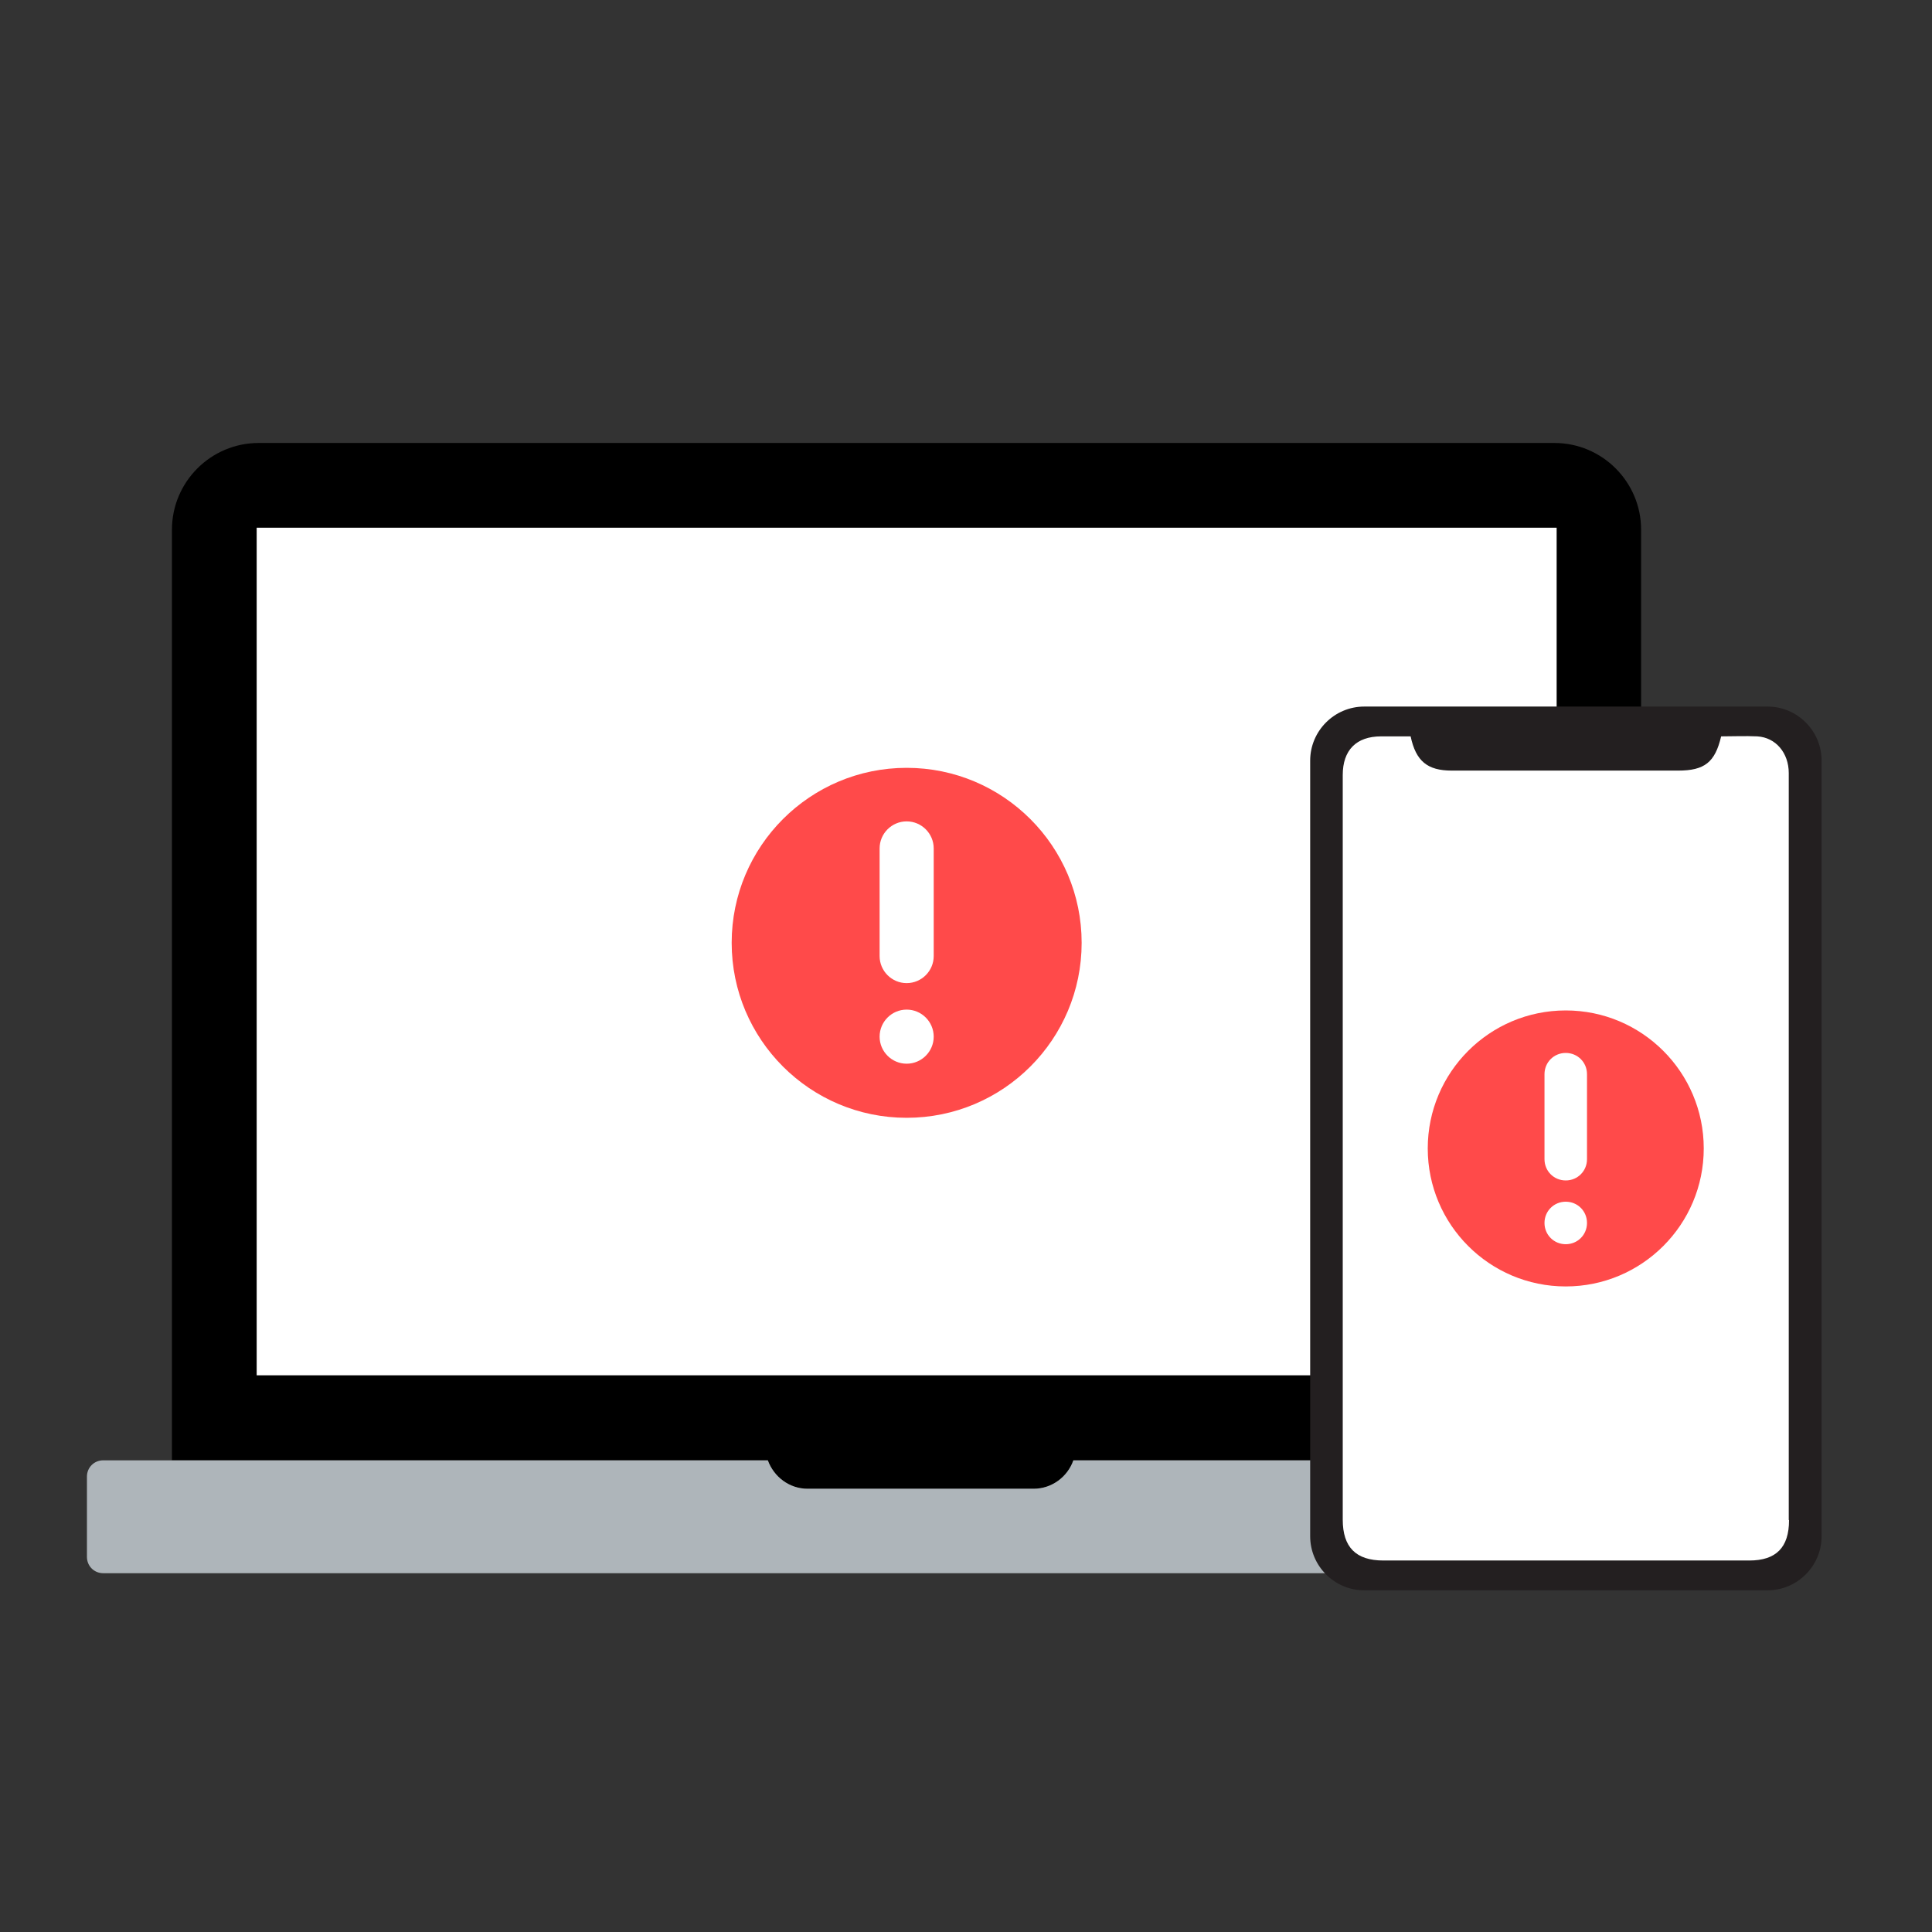
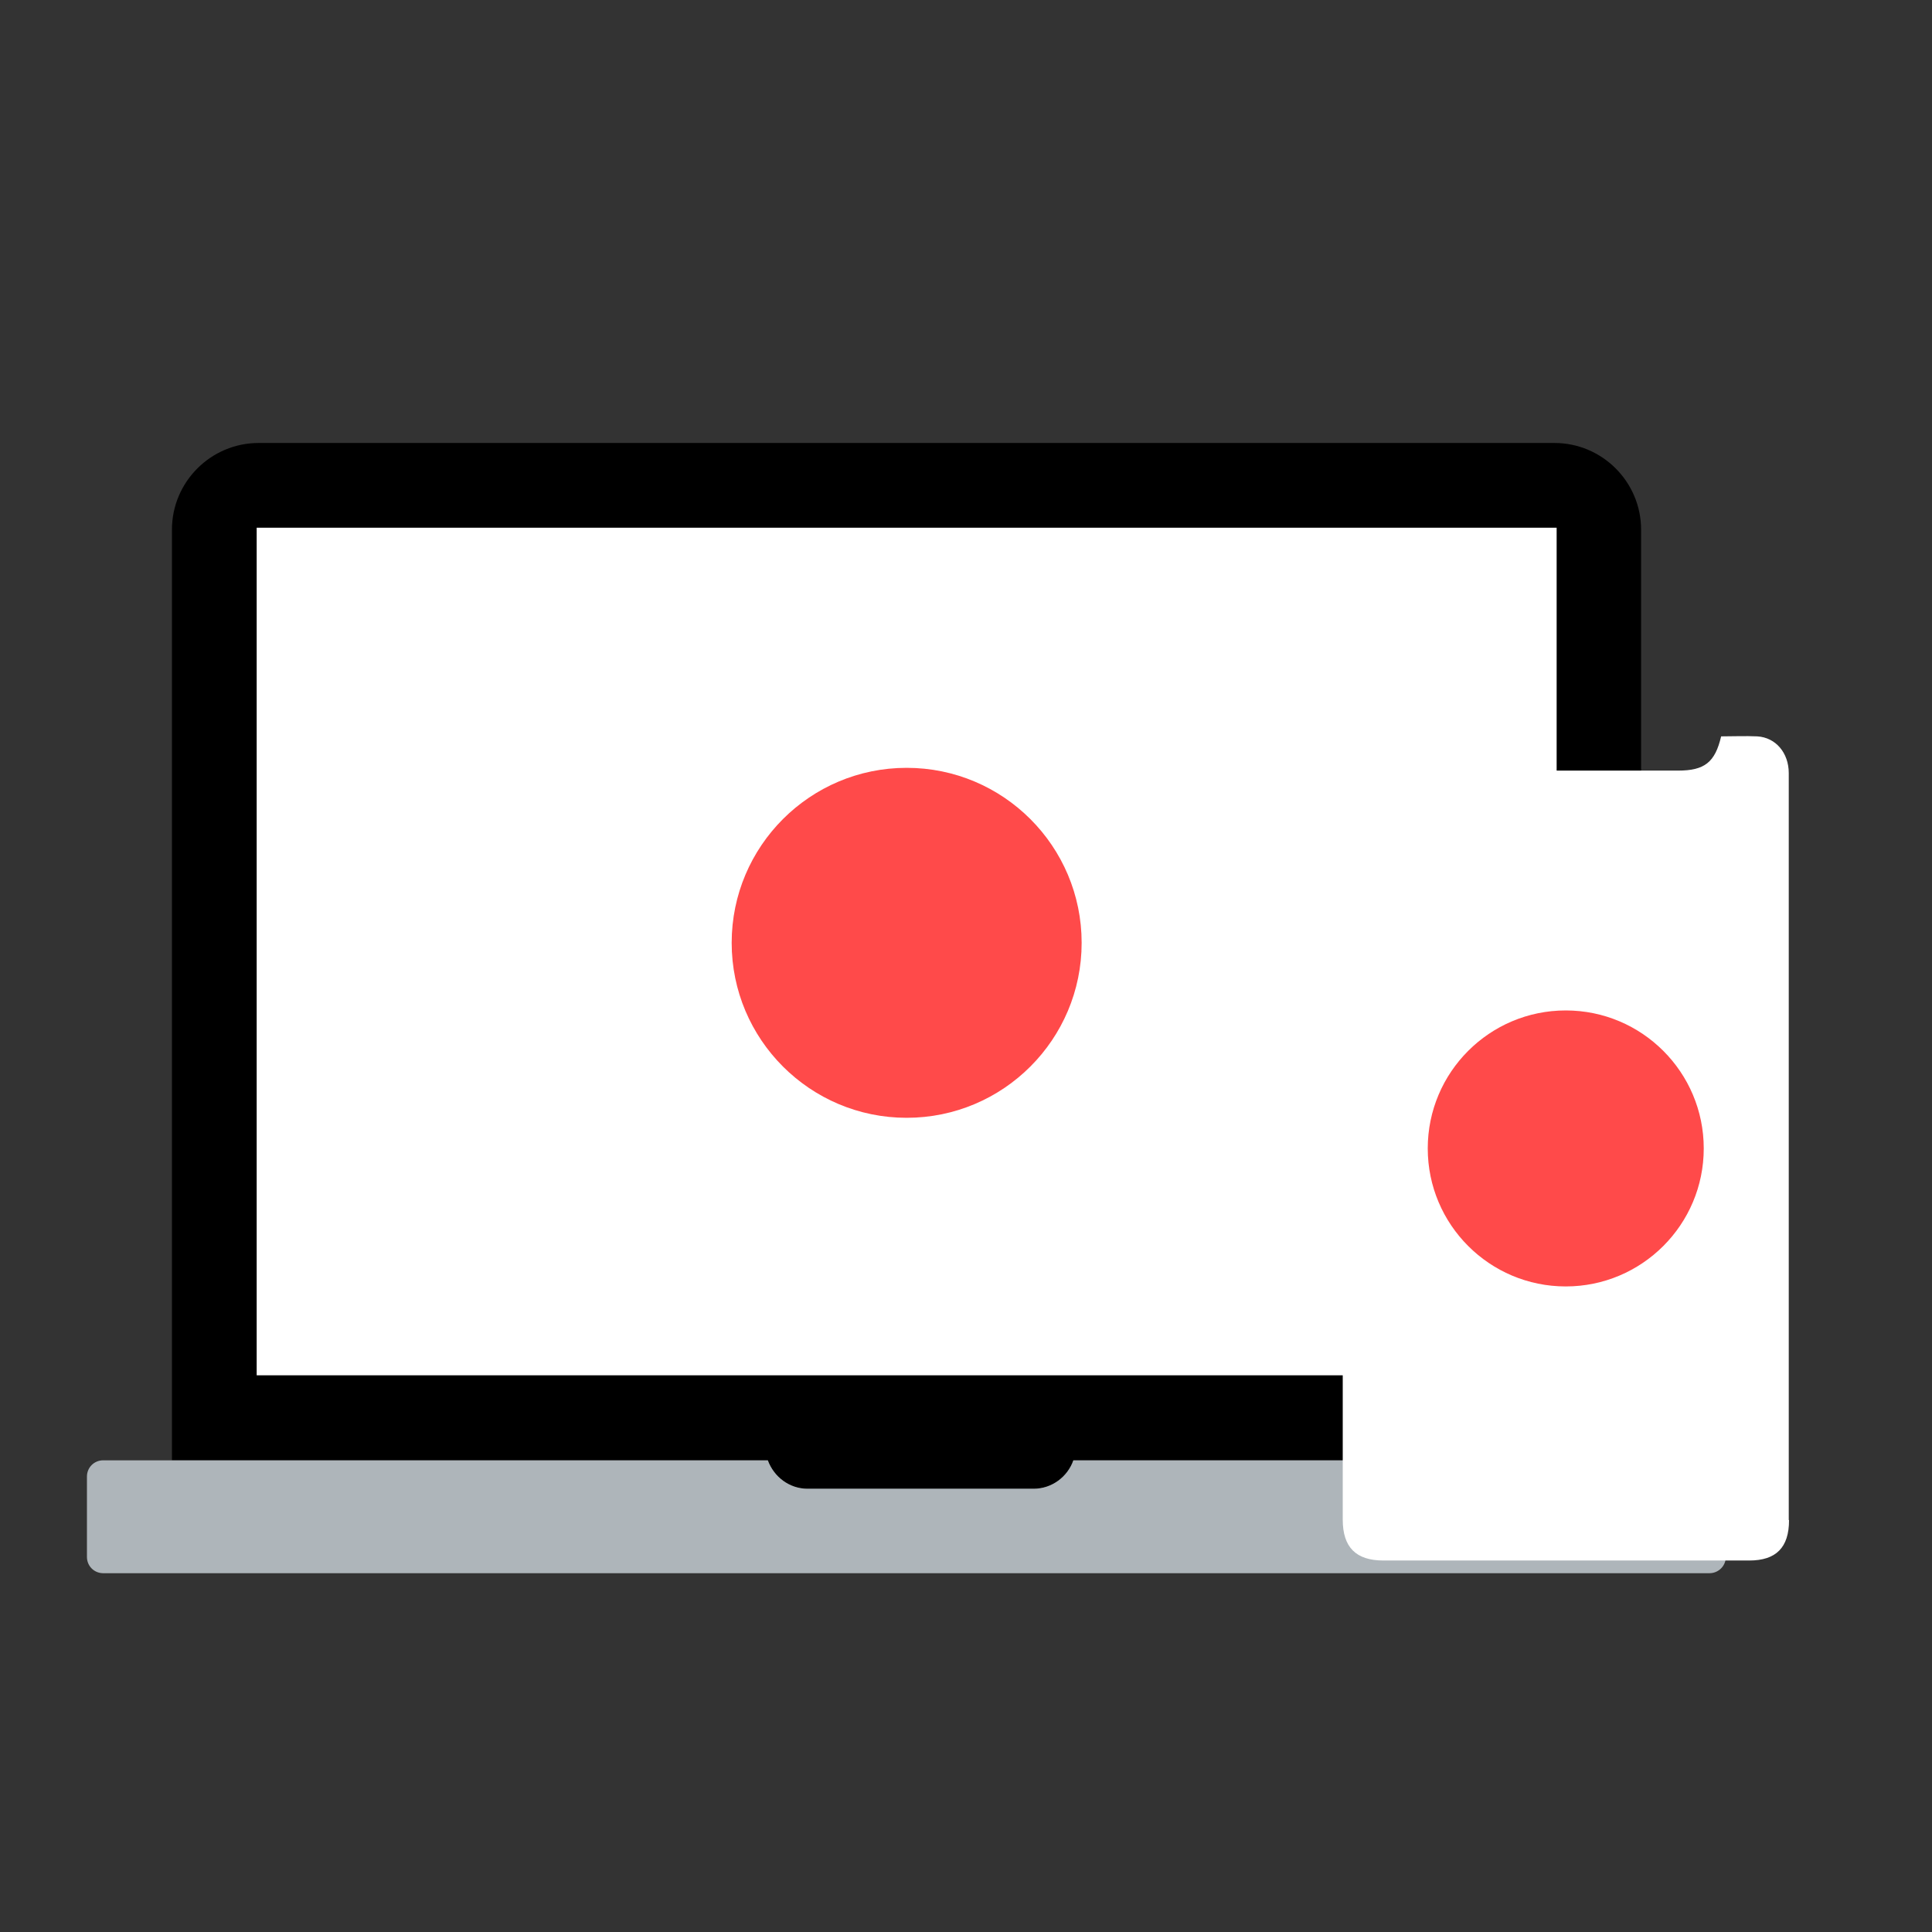
<svg xmlns="http://www.w3.org/2000/svg" id="Layer_1" viewBox="0 0 70 70">
  <rect x="0" y="0" width="70" height="70" fill="#333333" stroke="none" />
  <defs>
    <style>.cls-1{fill:#231f20;}.cls-2{fill:#fff;}.cls-3{fill:#ff4a4a;}.cls-4{fill:#aeb5ba;}</style>
  </defs>
  <path d="M27.82,52.91c.21.6.78,1.03,1.44,1.03h8.19c.66,0,1.23-.43,1.44-1.03h20.57V19.19c0-1.73-1.41-3.14-3.14-3.14H9.37c-1.73,0-3.14,1.41-3.14,3.14v33.72h21.6Z" />
  <rect class="cls-2" x="9.3" y="19.12" width="47.1" height="30.71" />
  <path class="cls-4" d="M38.89,52.91c-.21.6-.78,1.03-1.44,1.03h-8.19c-.66,0-1.22-.43-1.44-1.03H3.74c-.33,0-.59.26-.59.59v2.91c0,.33.26.59.59.59h58.2c.32,0,.59-.26.59-.59v-2.91c0-.33-.26-.59-.59-.59h-23.05Z" />
-   <path class="cls-1" d="M64.04,25.6h-14.61c-1.08,0-1.96.88-1.96,1.96v28.1c0,1.08.88,1.96,1.96,1.96h14.61c1.08,0,1.96-.88,1.96-1.96v-28.1c0-1.08-.88-1.96-1.96-1.96Z" />
  <path class="cls-2" d="M64.82,55.08c0,.99-.47,1.46-1.44,1.46-4.42,0-8.84,0-13.26,0-.99,0-1.47-.48-1.47-1.48,0-8.99,0-17.99,0-26.98,0-.9.49-1.4,1.39-1.4.35,0,.7,0,1.07,0,.19.9.61,1.24,1.49,1.24,2.73,0,5.47,0,8.2,0,.96,0,1.34-.3,1.56-1.24.43,0,.87-.02,1.31,0,.67.04,1.14.6,1.14,1.33,0,2.23,0,4.46,0,6.69,0,6.79,0,13.58,0,20.37Z" />
  <path class="cls-3" d="M32.85,40.5c-3.5,0-6.34-2.84-6.34-6.34s2.84-6.34,6.34-6.34,6.34,2.84,6.34,6.34-2.84,6.34-6.34,6.34Z" />
-   <path class="cls-2" d="M32.85,35.62c-.54,0-.98-.44-.98-.98v-3.9c0-.54.44-.98.98-.98s.98.44.98.98v3.9c0,.54-.44.98-.98.98ZM32.85,38.54c-.54,0-.98-.44-.98-.98s.44-.98.98-.98.98.44.98.98-.44.98-.98.98Z" />
  <path class="cls-3" d="M56.73,46.61c-2.76,0-5-2.24-5-5s2.24-5,5-5,5,2.24,5,5-2.24,5-5,5Z" />
-   <path class="cls-2" d="M56.73,42.77c-.43,0-.77-.34-.77-.77v-3.08c0-.43.34-.77.77-.77s.77.34.77.77v3.08c0,.43-.34.77-.77.77ZM56.73,45.08c-.43,0-.77-.34-.77-.77s.34-.77.77-.77.77.34.77.77-.34.77-.77.77Z" />
</svg>